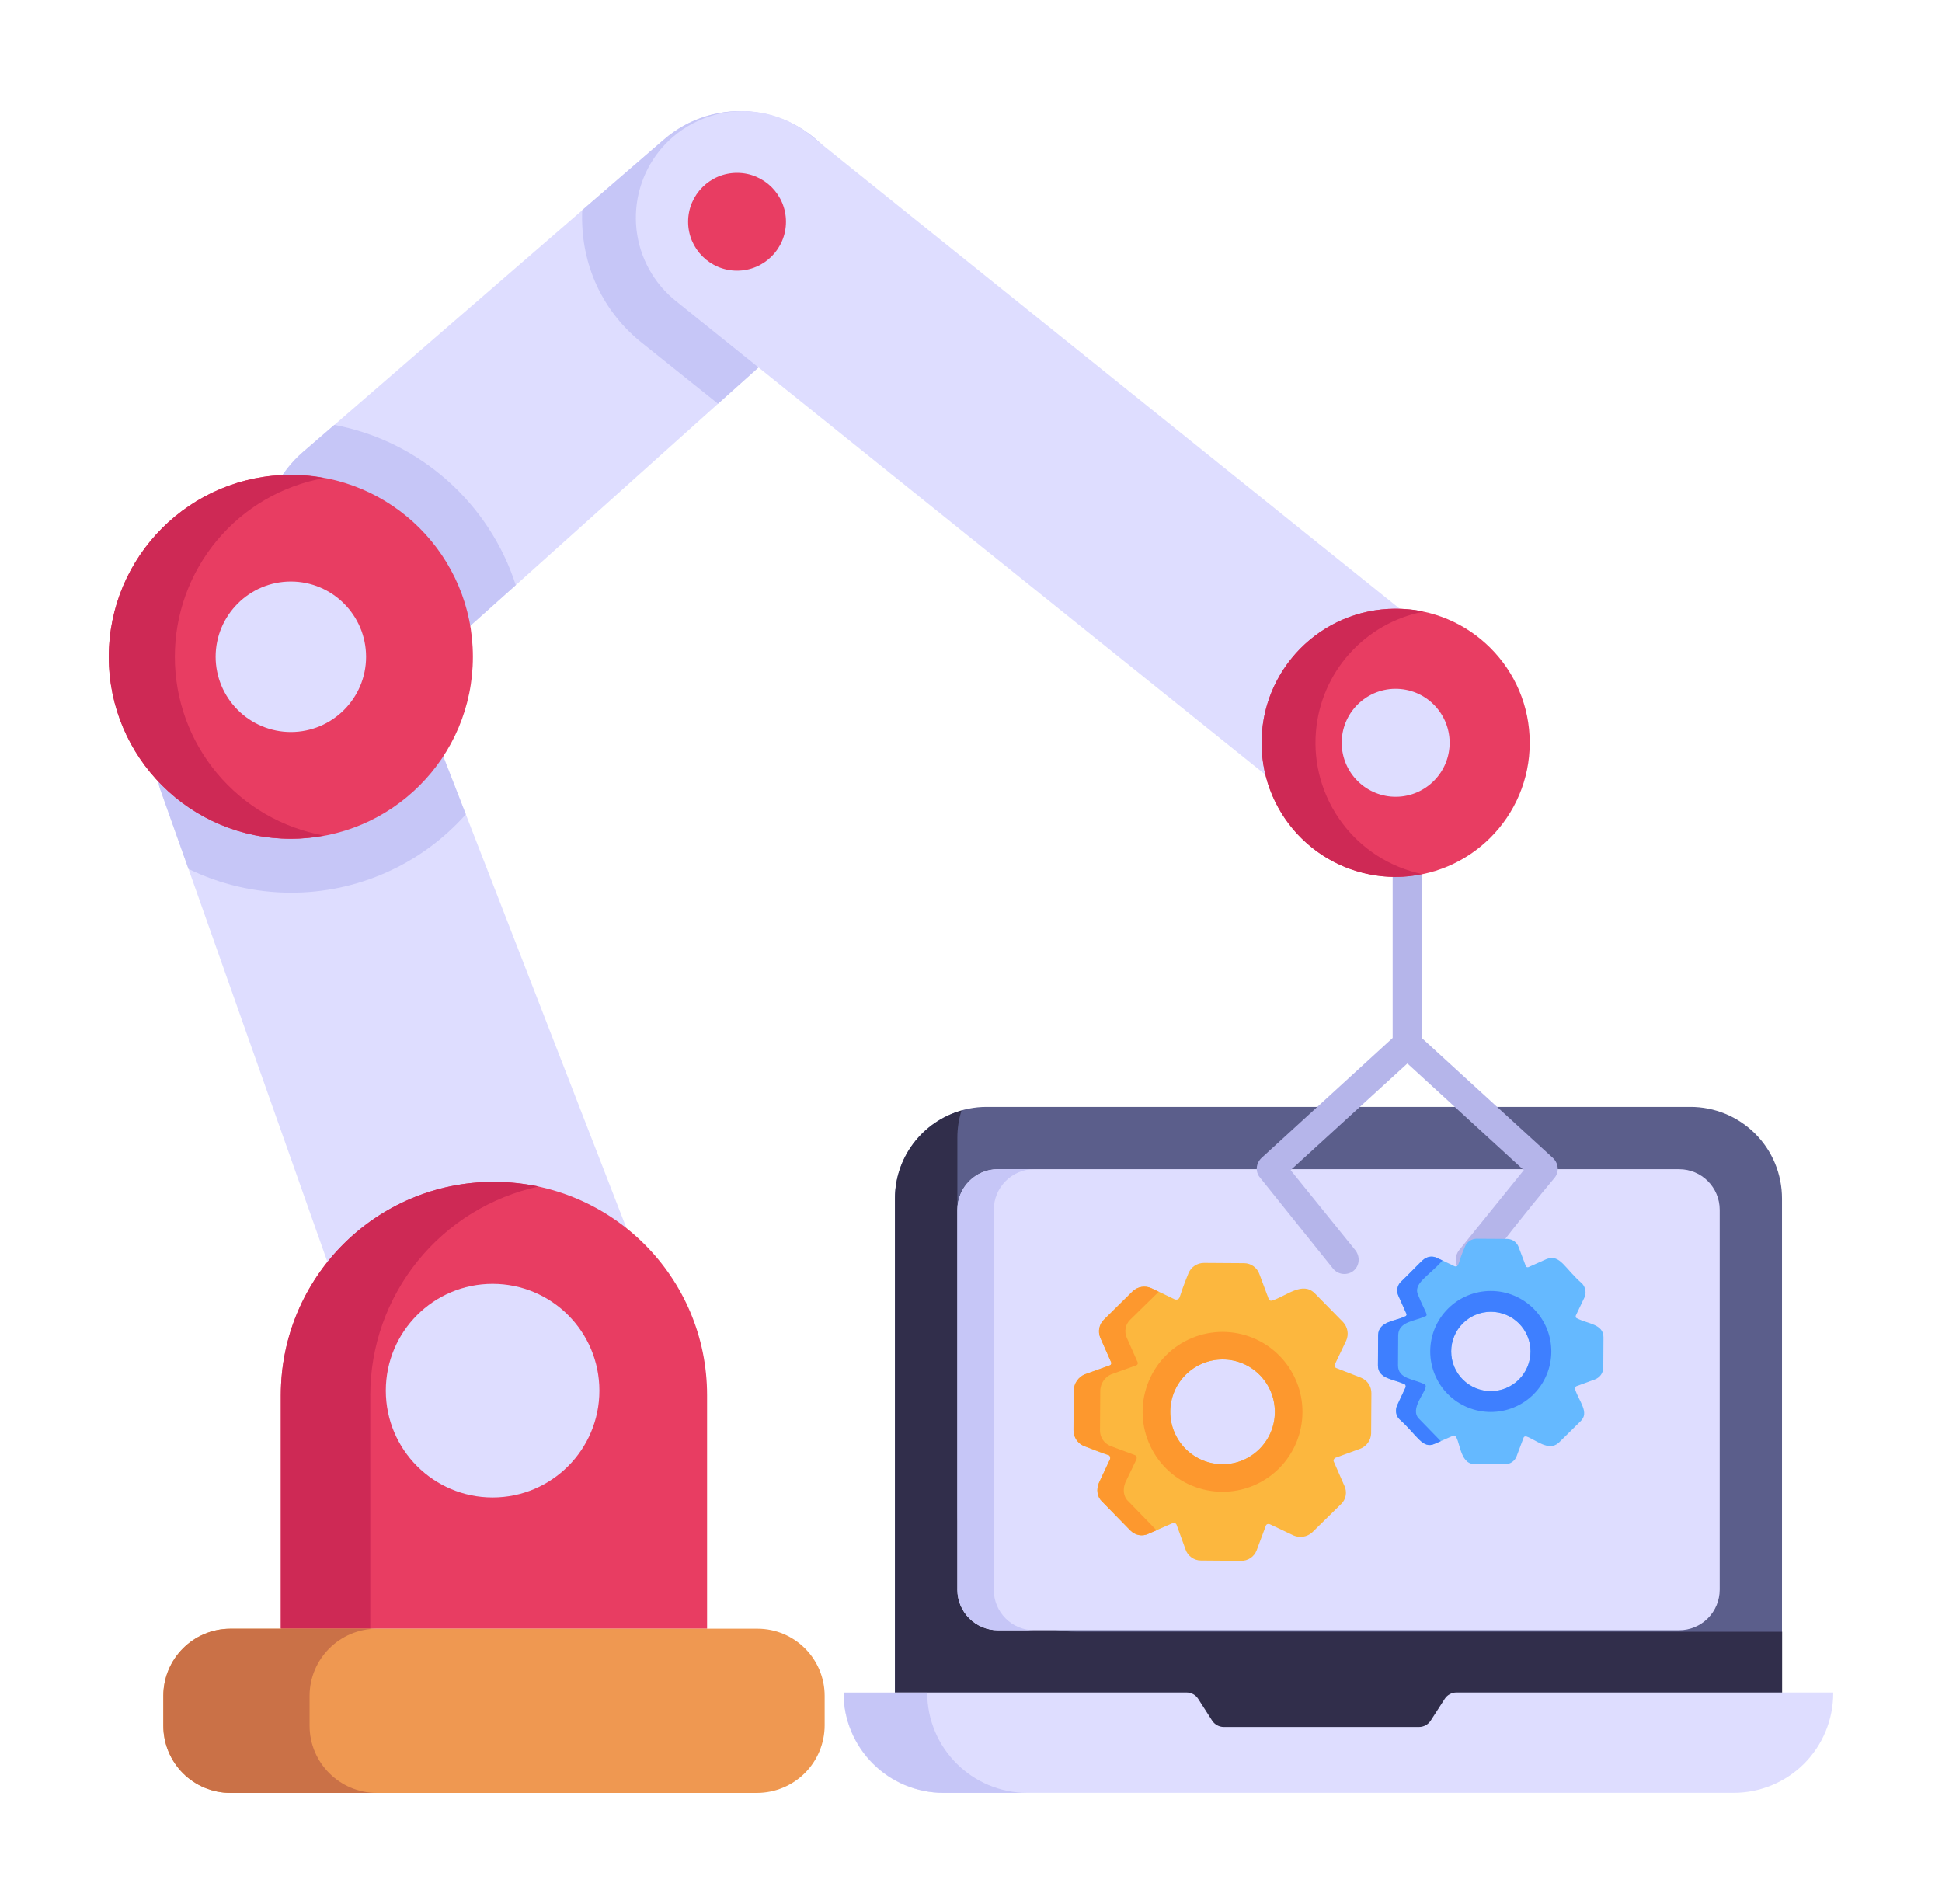
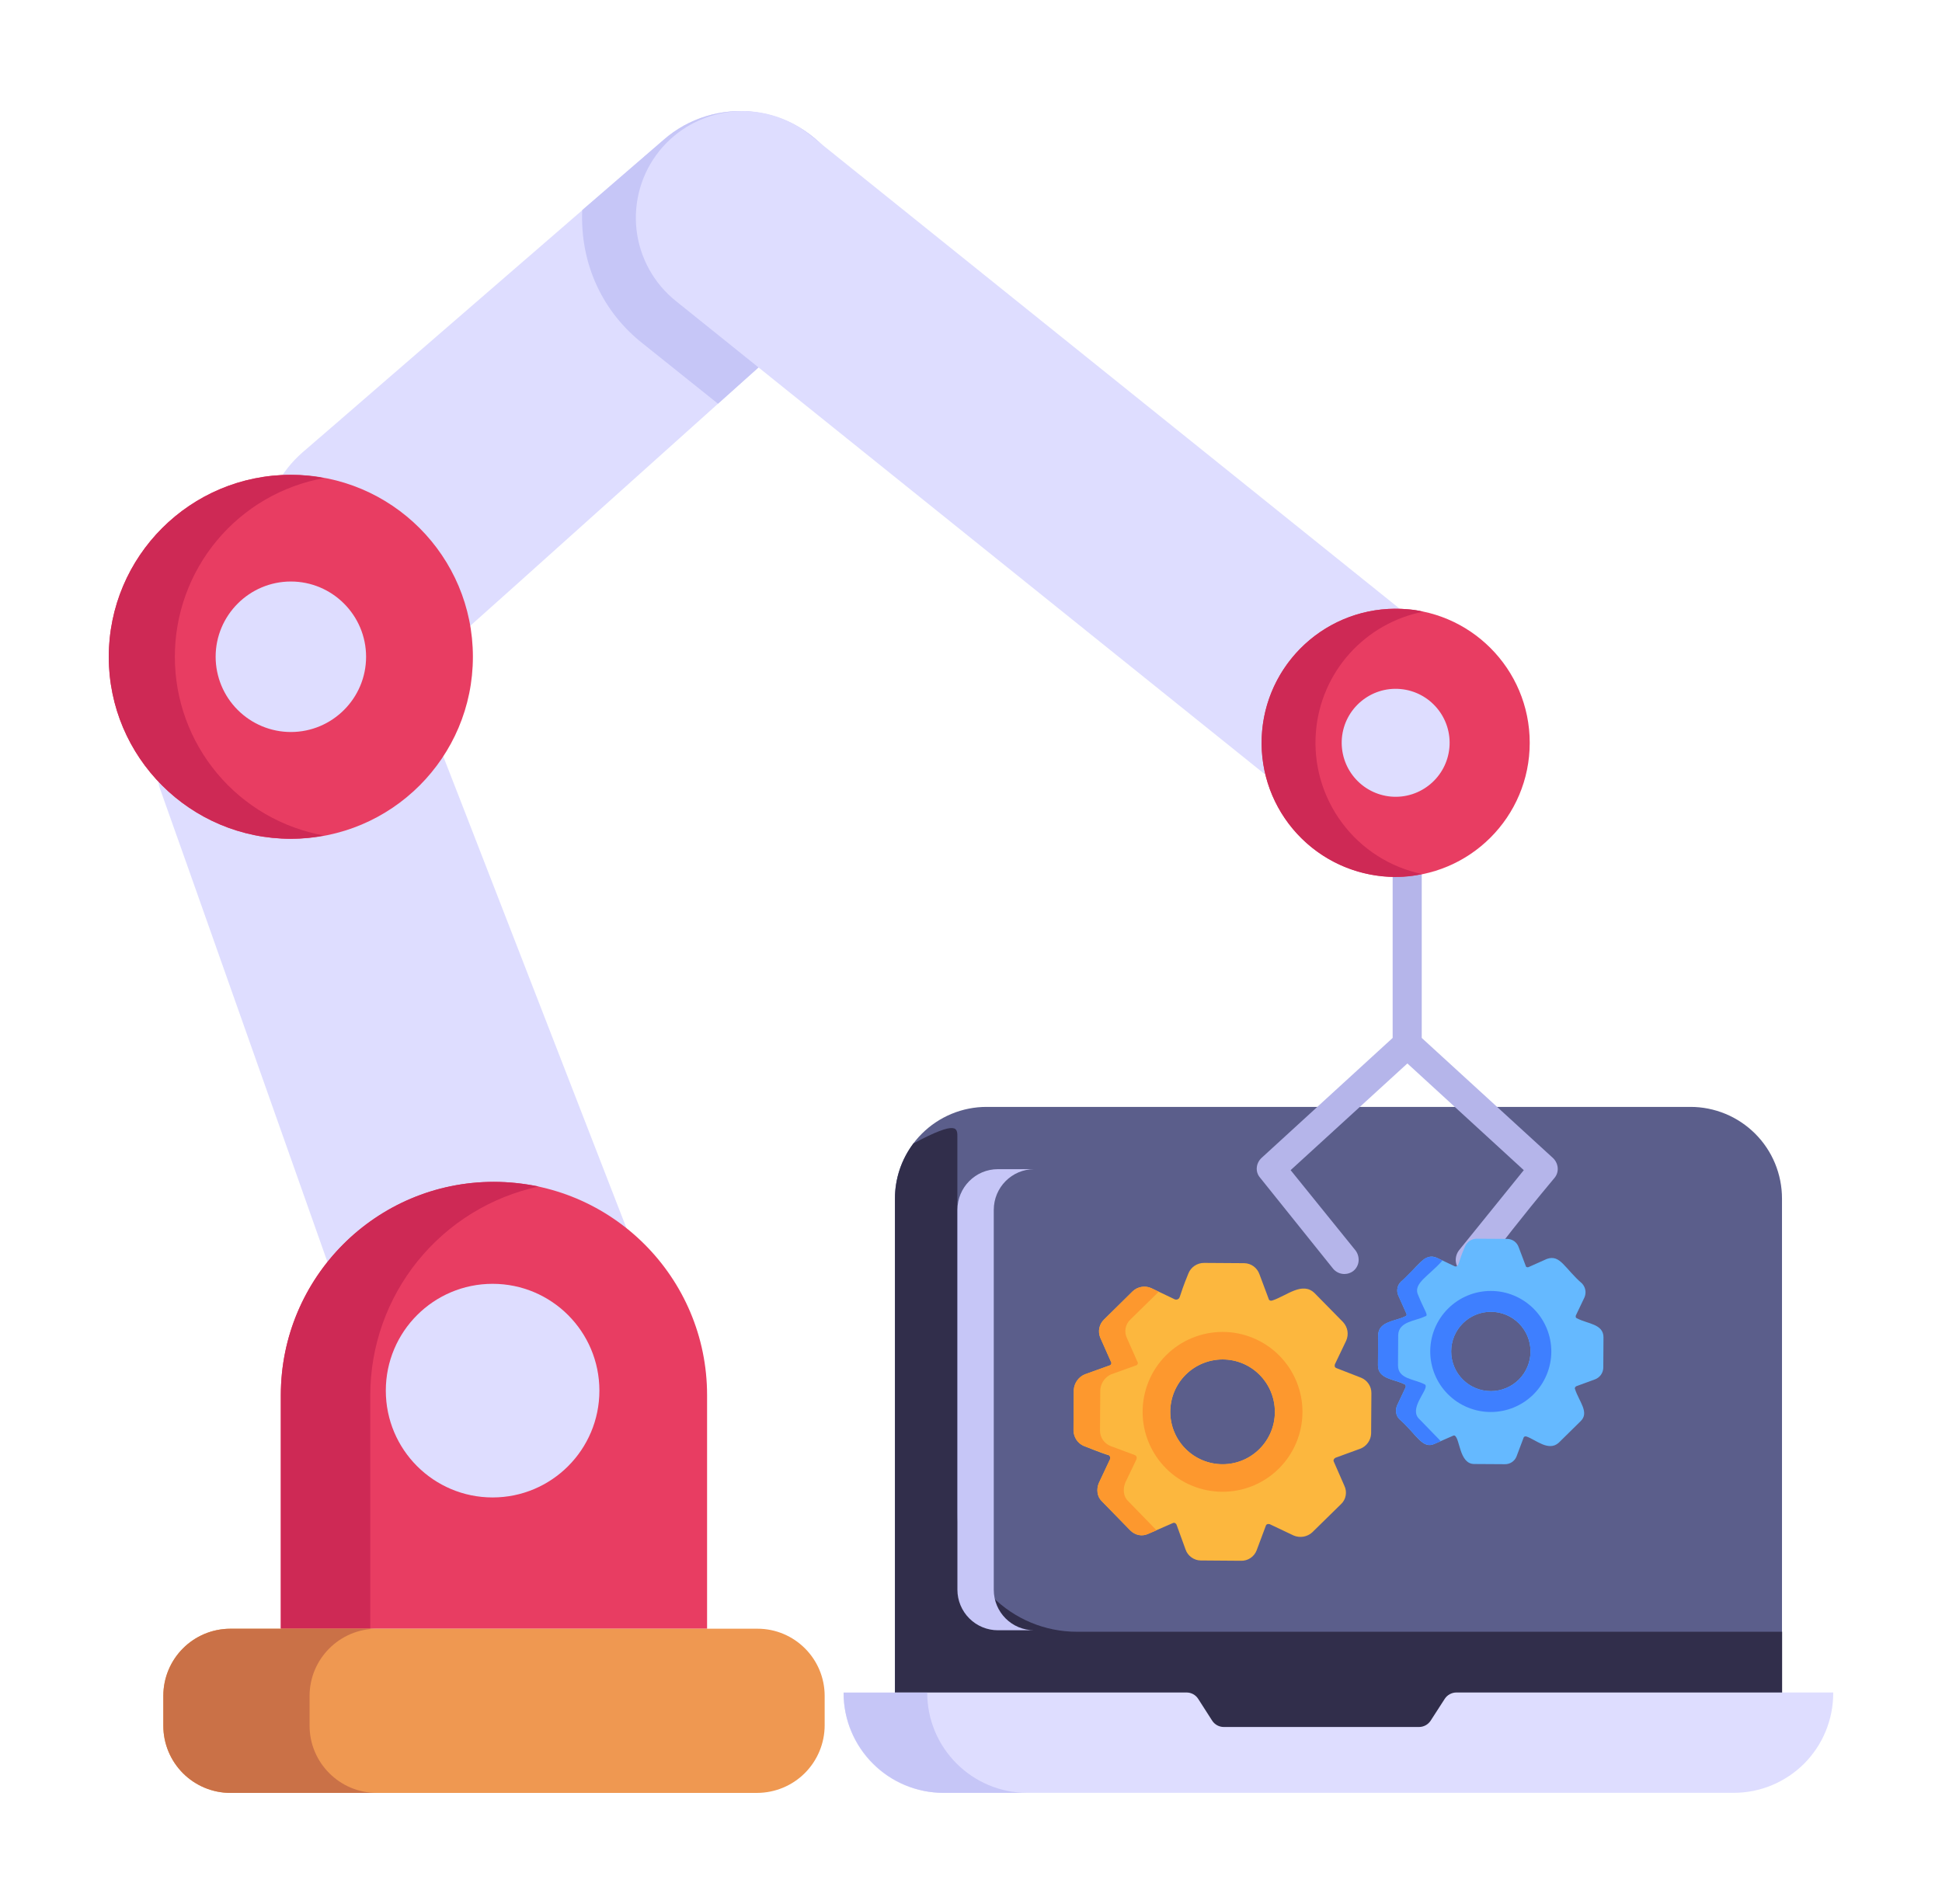
<svg xmlns="http://www.w3.org/2000/svg" viewBox="0 0 51 50" fill="none">
  <path d="M46.798 31.475V45.465H23.501V31.475C23.501 31.159 23.564 30.845 23.685 30.553C23.807 30.261 23.985 29.995 24.209 29.772C24.433 29.548 24.699 29.371 24.991 29.25C25.284 29.129 25.598 29.067 25.914 29.068H44.391C44.707 29.067 45.02 29.13 45.312 29.25C45.605 29.371 45.87 29.549 46.094 29.772C46.318 29.996 46.495 30.261 46.616 30.554C46.736 30.846 46.798 31.159 46.798 31.475Z" fill="#5B5E8B" />
-   <path d="M46.801 42.851V45.467H23.504V31.477C23.504 30.954 23.674 30.445 23.989 30.027C24.305 29.609 24.748 29.305 25.251 29.162C25.178 29.394 25.141 29.635 25.142 29.878V39.712C25.142 40.124 25.223 40.532 25.38 40.913C25.538 41.294 25.769 41.64 26.06 41.931C26.352 42.223 26.698 42.454 27.078 42.612C27.459 42.77 27.867 42.851 28.279 42.851H46.801Z" fill="#312E4B" />
+   <path d="M46.801 42.851V45.467H23.504V31.477C23.504 30.954 23.674 30.445 23.989 30.027C25.178 29.394 25.141 29.635 25.142 29.878V39.712C25.142 40.124 25.223 40.532 25.38 40.913C25.538 41.294 25.769 41.64 26.06 41.931C26.352 42.223 26.698 42.454 27.078 42.612C27.459 42.77 27.867 42.851 28.279 42.851H46.801Z" fill="#312E4B" />
  <path d="M48.143 44.446V44.468C48.143 44.811 48.075 45.151 47.944 45.468C47.813 45.785 47.62 46.073 47.378 46.316C47.135 46.558 46.847 46.751 46.53 46.882C46.213 47.013 45.873 47.081 45.53 47.081H24.767C24.074 47.081 23.41 46.806 22.92 46.316C22.43 45.825 22.154 45.161 22.154 44.468V44.446H31.161C31.285 44.446 31.4 44.509 31.467 44.614L31.833 45.185C31.899 45.288 32.015 45.352 32.138 45.352H37.266C37.388 45.352 37.504 45.289 37.571 45.186L37.941 44.613C37.974 44.562 38.019 44.52 38.073 44.491C38.126 44.462 38.186 44.446 38.247 44.446H48.143Z" fill="#DEDDFF" />
  <path d="M26.981 47.082H24.786C23.334 47.082 22.154 45.903 22.154 44.45H24.35C24.35 45.903 25.528 47.082 26.981 47.082Z" fill="#C6C6F7" />
-   <path d="M25.142 41.745V31.77C25.142 31.181 25.618 30.704 26.208 30.704H44.096C44.685 30.704 45.162 31.181 45.162 31.77V41.745C45.162 42.028 45.05 42.299 44.85 42.499C44.65 42.699 44.379 42.811 44.096 42.811H26.207C25.924 42.811 25.653 42.699 25.453 42.499C25.253 42.299 25.141 42.028 25.141 41.745H25.142Z" fill="#DEDDFF" />
  <path d="M27.161 42.812H26.208C25.925 42.812 25.655 42.7 25.455 42.5C25.256 42.301 25.143 42.03 25.143 41.748V31.773C25.143 31.183 25.617 30.703 26.208 30.703H27.162C26.573 30.703 26.098 31.183 26.098 31.773V41.748C26.098 42.337 26.572 42.812 27.161 42.812Z" fill="#C6C6F7" />
  <path d="M35.745 36.18L35.103 35.93C35.069 35.917 35.062 35.903 35.056 35.896C35.049 35.874 35.049 35.85 35.056 35.828L35.353 35.207C35.389 35.126 35.4 35.038 35.386 34.951C35.371 34.864 35.331 34.784 35.272 34.72L34.528 33.963C34.204 33.639 33.784 34.033 33.412 34.152C33.392 34.159 33.365 34.159 33.358 34.152C33.345 34.152 33.318 34.132 33.318 34.111L33.075 33.462C33.046 33.379 32.992 33.306 32.921 33.254C32.85 33.202 32.764 33.173 32.675 33.172L31.622 33.165C31.533 33.164 31.446 33.191 31.372 33.24C31.299 33.289 31.241 33.36 31.209 33.442C30.934 34.113 31.013 34.078 30.918 34.125C30.918 34.125 30.892 34.132 30.858 34.125L30.235 33.827C30.155 33.791 30.066 33.78 29.98 33.795C29.893 33.809 29.813 33.849 29.749 33.908L28.991 34.653C28.929 34.714 28.886 34.792 28.869 34.878C28.853 34.963 28.862 35.052 28.897 35.132L29.18 35.768C29.194 35.788 29.188 35.815 29.18 35.822C29.18 35.836 29.161 35.856 29.127 35.862L28.491 36.092C28.322 36.16 28.209 36.328 28.201 36.498L28.194 37.559C28.194 37.742 28.303 37.904 28.464 37.972C29.343 38.328 29.061 38.16 29.154 38.255C29.161 38.275 29.161 38.296 29.154 38.316L28.857 38.945C28.789 39.108 28.809 39.304 28.938 39.425L29.681 40.189C29.809 40.317 29.992 40.358 30.161 40.276L30.796 39.999C30.817 39.986 30.843 39.992 30.851 39.992C30.864 39.999 30.892 40.02 30.898 40.04L31.134 40.689C31.189 40.858 31.358 40.979 31.533 40.979L32.588 40.987C32.676 40.99 32.763 40.966 32.837 40.917C32.911 40.869 32.968 40.798 33 40.716L33.243 40.067C33.25 40.04 33.277 40.026 33.284 40.026C33.291 40.02 33.325 40.02 33.345 40.026L33.974 40.324C34.054 40.358 34.143 40.368 34.229 40.354C34.315 40.339 34.395 40.301 34.46 40.242L35.218 39.499C35.282 39.439 35.325 39.36 35.34 39.273C35.356 39.187 35.344 39.098 35.306 39.019L35.028 38.384C35.015 38.363 35.022 38.337 35.028 38.33C35.028 38.316 35.049 38.296 35.069 38.283L35.718 38.046C35.887 37.985 36.001 37.823 36.008 37.647L36.015 36.586C36.016 36.499 35.991 36.413 35.942 36.341C35.894 36.269 35.826 36.213 35.745 36.18ZM32.108 38.452C31.744 38.452 31.394 38.307 31.136 38.049C30.878 37.791 30.733 37.441 30.733 37.076C30.733 36.711 30.878 36.361 31.136 36.103C31.394 35.845 31.744 35.7 32.108 35.7C32.865 35.7 33.48 36.315 33.48 37.079C33.48 37.836 32.865 38.452 32.108 38.452Z" fill="#FCB73E" />
  <path d="M32.109 34.977C31.833 34.977 31.56 35.031 31.305 35.136C31.05 35.241 30.819 35.395 30.624 35.59C30.428 35.785 30.273 36.016 30.168 36.27C30.062 36.525 30.007 36.798 30.007 37.074C30.006 37.349 30.06 37.622 30.166 37.877C30.271 38.132 30.425 38.363 30.62 38.559C30.814 38.754 31.046 38.909 31.3 39.014C31.555 39.12 31.827 39.175 32.103 39.175C32.66 39.176 33.194 38.956 33.588 38.563C33.982 38.169 34.204 37.636 34.205 37.079C34.206 36.523 33.985 35.988 33.592 35.594C33.199 35.2 32.665 34.978 32.109 34.977ZM32.109 38.452C31.744 38.452 31.394 38.307 31.136 38.049C30.878 37.791 30.733 37.441 30.733 37.076C30.733 36.711 30.878 36.361 31.136 36.103C31.394 35.845 31.744 35.7 32.109 35.7C32.865 35.7 33.48 36.315 33.48 37.079C33.48 37.836 32.865 38.452 32.109 38.452Z" fill="#FD982E" />
  <path d="M29.548 38.943L29.847 38.319C29.854 38.298 29.854 38.276 29.847 38.255C29.84 38.248 29.833 38.22 29.804 38.212L29.157 37.971C29.076 37.937 29.007 37.88 28.959 37.807C28.911 37.733 28.886 37.647 28.888 37.559L28.895 36.501C28.901 36.412 28.931 36.327 28.982 36.254C29.033 36.181 29.104 36.124 29.186 36.089L29.818 35.862C29.854 35.855 29.874 35.833 29.874 35.819C29.882 35.811 29.89 35.791 29.874 35.769L29.591 35.13C29.555 35.051 29.544 34.963 29.561 34.877C29.577 34.792 29.62 34.714 29.683 34.654L30.429 33.923L30.238 33.83C30.157 33.793 30.068 33.78 29.98 33.794C29.893 33.808 29.812 33.848 29.747 33.908L28.994 34.654C28.932 34.714 28.889 34.792 28.871 34.877C28.853 34.962 28.862 35.05 28.895 35.13L29.178 35.769C29.193 35.791 29.186 35.811 29.178 35.819C29.178 35.833 29.157 35.855 29.129 35.861L28.491 36.089C28.408 36.123 28.337 36.181 28.286 36.253C28.234 36.326 28.204 36.412 28.198 36.501L28.191 37.559C28.191 37.743 28.305 37.907 28.461 37.971L29.115 38.212C29.143 38.22 29.151 38.248 29.151 38.255C29.158 38.276 29.158 38.298 29.151 38.319L28.859 38.944C28.789 39.108 28.809 39.307 28.938 39.427L29.683 40.187C29.811 40.315 29.989 40.358 30.159 40.279L30.372 40.187L29.634 39.427C29.499 39.307 29.485 39.107 29.549 38.944L29.548 38.943Z" fill="#FD982E" />
  <path d="M21.479 8.253L18.856 10.602L13.545 15.366L12.12 16.639C11.805 16.923 11.435 17.138 11.032 17.271C10.629 17.403 10.203 17.45 9.782 17.408C9.36 17.366 8.951 17.237 8.582 17.028C8.213 16.82 7.892 16.536 7.639 16.196L7.507 16.026C7.042 15.406 6.829 14.634 6.912 13.864C6.994 13.093 7.365 12.383 7.95 11.875L8.781 11.158L17.431 3.668C17.754 3.387 18.131 3.177 18.54 3.052C18.949 2.927 19.379 2.888 19.803 2.94C20.227 2.992 20.636 3.132 21.003 3.351C21.369 3.571 21.686 3.865 21.931 4.215C22.361 4.827 22.553 5.576 22.469 6.319C22.386 7.063 22.034 7.751 21.479 8.253ZM17.667 36.073C17.618 36.164 17.549 36.243 17.466 36.305C17.383 36.367 17.288 36.41 17.186 36.432L10.818 37.63C10.771 37.639 10.724 37.649 10.686 37.649C10.54 37.652 10.397 37.608 10.278 37.523C10.159 37.438 10.07 37.316 10.026 37.177L4.95 22.819L4.196 20.696C4.073 20.337 4.262 19.932 4.62 19.809L10.111 17.828C10.469 17.696 10.865 17.885 11.007 18.234L12.233 21.385L17.705 35.479C17.78 35.677 17.771 35.894 17.667 36.073Z" fill="#DEDDFF" />
  <path d="M18.569 36.638V42.772H7.375V36.638C7.375 33.546 9.878 31.037 12.969 31.037C16.061 31.037 18.569 33.546 18.569 36.638Z" fill="#E83D62" />
  <path d="M14.149 31.158C12.896 31.428 11.773 32.12 10.968 33.117C10.163 34.114 9.724 35.358 9.724 36.639V42.772H7.375V36.639C7.375 33.545 9.875 31.036 12.969 31.036C13.375 31.036 13.771 31.083 14.149 31.158Z" fill="#CE2955" />
-   <path d="M11.007 18.234L12.233 21.385C11.657 22.034 10.949 22.553 10.157 22.907C9.365 23.262 8.507 23.444 7.639 23.442C6.707 23.441 5.787 23.228 4.95 22.819L4.196 20.696C4.073 20.338 4.262 19.932 4.62 19.809L10.111 17.828C10.469 17.696 10.865 17.885 11.007 18.234ZM7.507 16.026C7.042 15.407 6.829 14.634 6.912 13.864C6.994 13.093 7.365 12.383 7.95 11.875L8.781 11.158C11.035 11.583 12.856 13.225 13.545 15.366L12.12 16.64C11.805 16.924 11.435 17.139 11.032 17.271C10.629 17.403 10.203 17.45 9.782 17.408C9.36 17.367 8.951 17.237 8.582 17.029C8.213 16.82 7.892 16.536 7.639 16.196L7.507 16.026Z" fill="#C6C6F7" />
  <path d="M7.639 22.028C10.279 22.028 12.419 19.888 12.419 17.248C12.419 14.608 10.279 12.468 7.639 12.468C4.999 12.468 2.858 14.608 2.858 17.248C2.858 19.888 4.999 22.028 7.639 22.028Z" fill="#E83D62" />
  <path d="M8.507 21.941C8.224 21.998 7.932 22.026 7.639 22.026C4.998 22.026 2.856 19.885 2.856 17.253C2.856 14.611 4.998 12.47 7.639 12.47C7.932 12.47 8.224 12.498 8.507 12.555C7.407 12.754 6.413 13.334 5.697 14.193C4.981 15.052 4.59 16.135 4.592 17.253C4.592 18.369 4.984 19.45 5.7 20.307C6.415 21.164 7.409 21.742 8.507 21.941Z" fill="#CE2955" />
  <path d="M7.639 19.223C7.115 19.223 6.613 19.014 6.243 18.644C5.872 18.274 5.664 17.772 5.663 17.248C5.663 16.158 6.55 15.271 7.639 15.271C8.727 15.271 9.614 16.158 9.614 17.248C9.614 18.337 8.727 19.223 7.639 19.223Z" fill="#DEDDFF" />
  <path d="M12.937 39.324C14.486 39.324 15.741 38.068 15.741 36.519C15.741 34.97 14.486 33.714 12.937 33.714C11.387 33.714 10.132 34.97 10.132 36.519C10.132 38.068 11.387 39.324 12.937 39.324Z" fill="#DEDDFF" />
  <path d="M21.657 44.536V45.309C21.656 45.779 21.469 46.229 21.137 46.562C20.805 46.894 20.355 47.081 19.885 47.083H6.052C5.82 47.083 5.591 47.037 5.377 46.948C5.163 46.859 4.968 46.729 4.804 46.565C4.641 46.401 4.511 46.207 4.422 45.992C4.333 45.778 4.288 45.549 4.288 45.317V44.536C4.288 43.56 5.078 42.771 6.052 42.771H19.892C20.866 42.771 21.657 43.561 21.657 44.536Z" fill="#EF9851" />
  <path d="M9.894 47.083H6.054C5.073 47.083 4.29 46.29 4.29 45.319V44.536C4.29 43.564 5.073 42.772 6.054 42.772H9.894C8.922 42.772 8.13 43.564 8.13 44.536V45.319C8.13 46.29 8.922 47.083 9.894 47.083Z" fill="#CA7147" />
  <path d="M21.479 8.253L18.856 10.602L16.875 9.017C15.865 8.221 15.23 6.984 15.29 5.517L17.432 3.668C17.754 3.387 18.132 3.177 18.54 3.052C18.949 2.927 19.379 2.888 19.803 2.94C20.228 2.992 20.636 3.132 21.003 3.351C21.369 3.571 21.686 3.865 21.932 4.215C22.361 4.827 22.553 5.576 22.469 6.319C22.386 7.063 22.034 7.751 21.479 8.253Z" fill="#C6C6F7" />
  <path d="M38.864 21.254C38.4 21.836 37.724 22.21 36.984 22.293C36.245 22.377 35.502 22.164 34.92 21.701L17.758 7.912C17.469 7.683 17.229 7.399 17.05 7.076C16.871 6.754 16.758 6.4 16.716 6.033C16.675 5.667 16.706 5.296 16.808 4.942C16.91 4.588 17.081 4.257 17.311 3.969C17.777 3.389 18.453 3.018 19.192 2.935C19.931 2.853 20.673 3.066 21.255 3.528L38.415 17.317C38.704 17.546 38.944 17.829 39.123 18.151C39.302 18.473 39.415 18.827 39.456 19.192C39.498 19.558 39.467 19.928 39.365 20.282C39.263 20.636 39.093 20.966 38.864 21.254Z" fill="#DEDDFF" />
-   <path d="M19.356 7.108C20.066 7.108 20.641 6.533 20.641 5.823C20.641 5.114 20.066 4.539 19.356 4.539C18.647 4.539 18.071 5.114 18.071 5.823C18.071 6.533 18.647 7.108 19.356 7.108Z" fill="#E83D62" />
  <path d="M40.828 30.927C38.925 33.205 38.949 33.456 38.602 33.456C38.263 33.456 38.131 33.09 38.309 32.842L40.017 30.729L36.96 27.927L33.894 30.729L35.602 32.842C35.724 33.012 35.705 33.248 35.536 33.38C35.456 33.439 35.357 33.465 35.258 33.453C35.16 33.441 35.07 33.391 35.007 33.314L33.092 30.927C32.96 30.776 32.979 30.55 33.13 30.408L36.573 27.257V19.526C36.573 19.305 36.783 19.149 36.96 19.149C37.153 19.149 37.337 19.321 37.337 19.526V27.257L40.781 30.408C40.932 30.55 40.951 30.776 40.828 30.927Z" fill="#B5B5EA" />
  <path d="M36.653 23.027C38.597 23.027 40.173 21.451 40.173 19.507C40.173 17.562 38.597 15.986 36.653 15.986C34.708 15.986 33.132 17.562 33.132 19.507C33.132 21.451 34.708 23.027 36.653 23.027Z" fill="#E83D62" />
  <path d="M37.342 22.952C37.031 23.027 36.691 23.046 36.352 23.018C35.891 22.978 35.442 22.849 35.031 22.636C34.62 22.423 34.256 22.131 33.958 21.777C33.66 21.423 33.435 21.014 33.295 20.573C33.156 20.132 33.104 19.667 33.144 19.206C33.183 18.745 33.313 18.297 33.526 17.886C33.739 17.476 34.031 17.111 34.385 16.813C34.739 16.515 35.148 16.29 35.589 16.15C36.03 16.01 36.494 15.959 36.955 15.999C37.097 16.008 37.238 16.027 37.37 16.065C36.624 16.213 35.947 16.599 35.439 17.166C34.932 17.732 34.623 18.449 34.559 19.206C34.486 20.063 34.729 20.916 35.242 21.606C35.754 22.296 36.501 22.774 37.342 22.952Z" fill="#CE2955" />
  <path d="M36.53 20.919C36.156 20.886 35.81 20.706 35.568 20.418C35.326 20.131 35.209 19.759 35.24 19.385C35.307 18.606 35.995 18.026 36.774 18.094C37.554 18.162 38.132 18.85 38.064 19.629C37.996 20.408 37.309 20.986 36.53 20.919Z" fill="#DEDDFF" />
  <path d="M41.42 34.623C41.394 34.613 41.389 34.602 41.384 34.597C41.379 34.58 41.379 34.563 41.384 34.546L41.609 34.074C41.636 34.014 41.645 33.947 41.634 33.881C41.623 33.816 41.593 33.755 41.548 33.706C41.087 33.308 40.976 32.933 40.621 33.061L40.14 33.276C40.124 33.281 40.105 33.281 40.099 33.276C40.089 33.276 40.069 33.261 40.069 33.245L39.884 32.755C39.862 32.691 39.822 32.636 39.768 32.596C39.714 32.557 39.649 32.535 39.582 32.534L38.784 32.529C38.717 32.529 38.651 32.548 38.595 32.586C38.54 32.623 38.496 32.676 38.471 32.739C38.284 33.159 38.326 33.28 38.206 33.255L37.734 33.031C37.398 32.876 37.215 33.304 36.792 33.656C36.745 33.702 36.712 33.761 36.7 33.826C36.687 33.891 36.694 33.958 36.721 34.019L36.936 34.5C36.949 34.52 36.941 34.562 36.895 34.572C36.646 34.697 36.208 34.698 36.193 35.053L36.188 35.856C36.188 36.22 36.619 36.215 36.885 36.353C36.906 36.357 36.91 36.378 36.915 36.383C36.92 36.398 36.92 36.415 36.915 36.43L36.69 36.906C36.639 37.028 36.654 37.176 36.752 37.269C37.206 37.671 37.353 38.07 37.678 37.914L38.159 37.704C38.174 37.694 38.195 37.699 38.2 37.699C38.346 37.773 38.318 38.446 38.717 38.446L39.516 38.451C39.583 38.453 39.648 38.435 39.704 38.398C39.76 38.361 39.803 38.308 39.827 38.246L40.012 37.755C40.017 37.735 40.038 37.724 40.043 37.724C40.048 37.719 40.073 37.719 40.089 37.724C40.331 37.807 40.668 38.127 40.934 37.888L41.506 37.325C41.75 37.095 41.469 36.808 41.363 36.48C41.354 36.465 41.358 36.444 41.363 36.439C41.363 36.43 41.379 36.414 41.394 36.404L41.885 36.224C41.947 36.201 42.001 36.16 42.041 36.107C42.08 36.053 42.102 35.989 42.105 35.922L42.11 35.119C42.11 34.768 41.695 34.767 41.42 34.623ZM39.152 36.532C38.875 36.532 38.61 36.422 38.415 36.227C38.219 36.031 38.11 35.766 38.11 35.49C38.11 35.214 38.219 34.949 38.415 34.753C38.61 34.558 38.875 34.448 39.152 34.448C39.428 34.448 39.693 34.558 39.889 34.753C40.084 34.949 40.194 35.214 40.194 35.49C40.194 35.766 40.084 36.031 39.889 36.227C39.693 36.422 39.428 36.532 39.152 36.532Z" fill="#65B9FF" />
  <path d="M39.153 33.901C38.944 33.901 38.737 33.941 38.544 34.021C38.351 34.101 38.176 34.217 38.028 34.365C37.88 34.512 37.763 34.687 37.682 34.88C37.602 35.073 37.561 35.279 37.56 35.488C37.56 35.697 37.601 35.904 37.681 36.097C37.76 36.29 37.877 36.465 38.025 36.613C38.172 36.761 38.347 36.878 38.54 36.958C38.732 37.038 38.939 37.08 39.148 37.08C39.569 37.081 39.974 36.914 40.273 36.616C40.571 36.319 40.739 35.914 40.74 35.493C40.74 35.071 40.574 34.667 40.276 34.368C39.978 34.07 39.574 33.901 39.153 33.901ZM39.153 36.532C38.876 36.532 38.611 36.422 38.416 36.227C38.22 36.031 38.111 35.766 38.111 35.49C38.111 35.214 38.22 34.949 38.416 34.753C38.611 34.558 38.876 34.448 39.153 34.448C39.429 34.448 39.694 34.558 39.889 34.753C40.085 34.949 40.194 35.214 40.194 35.49C40.194 35.766 40.085 36.031 39.889 36.227C39.694 36.422 39.429 36.532 39.153 36.532Z" fill="#3E7FFF" />
  <path d="M37.44 36.383C37.435 36.377 37.429 36.356 37.407 36.351C37.134 36.21 36.714 36.217 36.714 35.856L36.719 35.055C36.735 34.696 37.182 34.691 37.418 34.571C37.533 34.548 37.421 34.451 37.246 34.017C37.09 33.706 37.529 33.507 37.881 33.102L37.736 33.032C37.675 33.004 37.607 32.995 37.541 33.005C37.475 33.016 37.414 33.046 37.365 33.091L36.794 33.657C36.747 33.702 36.714 33.761 36.7 33.825C36.687 33.889 36.693 33.956 36.719 34.017L36.935 34.501C36.949 34.523 36.935 34.561 36.897 34.571C36.654 34.693 36.207 34.695 36.192 35.055L36.187 35.856C36.187 36.22 36.62 36.215 36.886 36.351C36.907 36.356 36.913 36.377 36.913 36.383C36.918 36.398 36.918 36.415 36.913 36.431L36.692 36.905C36.638 37.028 36.654 37.178 36.752 37.271C37.209 37.676 37.357 38.062 37.676 37.916L37.837 37.846L37.279 37.271C36.982 37.006 37.487 36.526 37.439 36.384L37.44 36.383Z" fill="#3E7FFF" />
</svg>